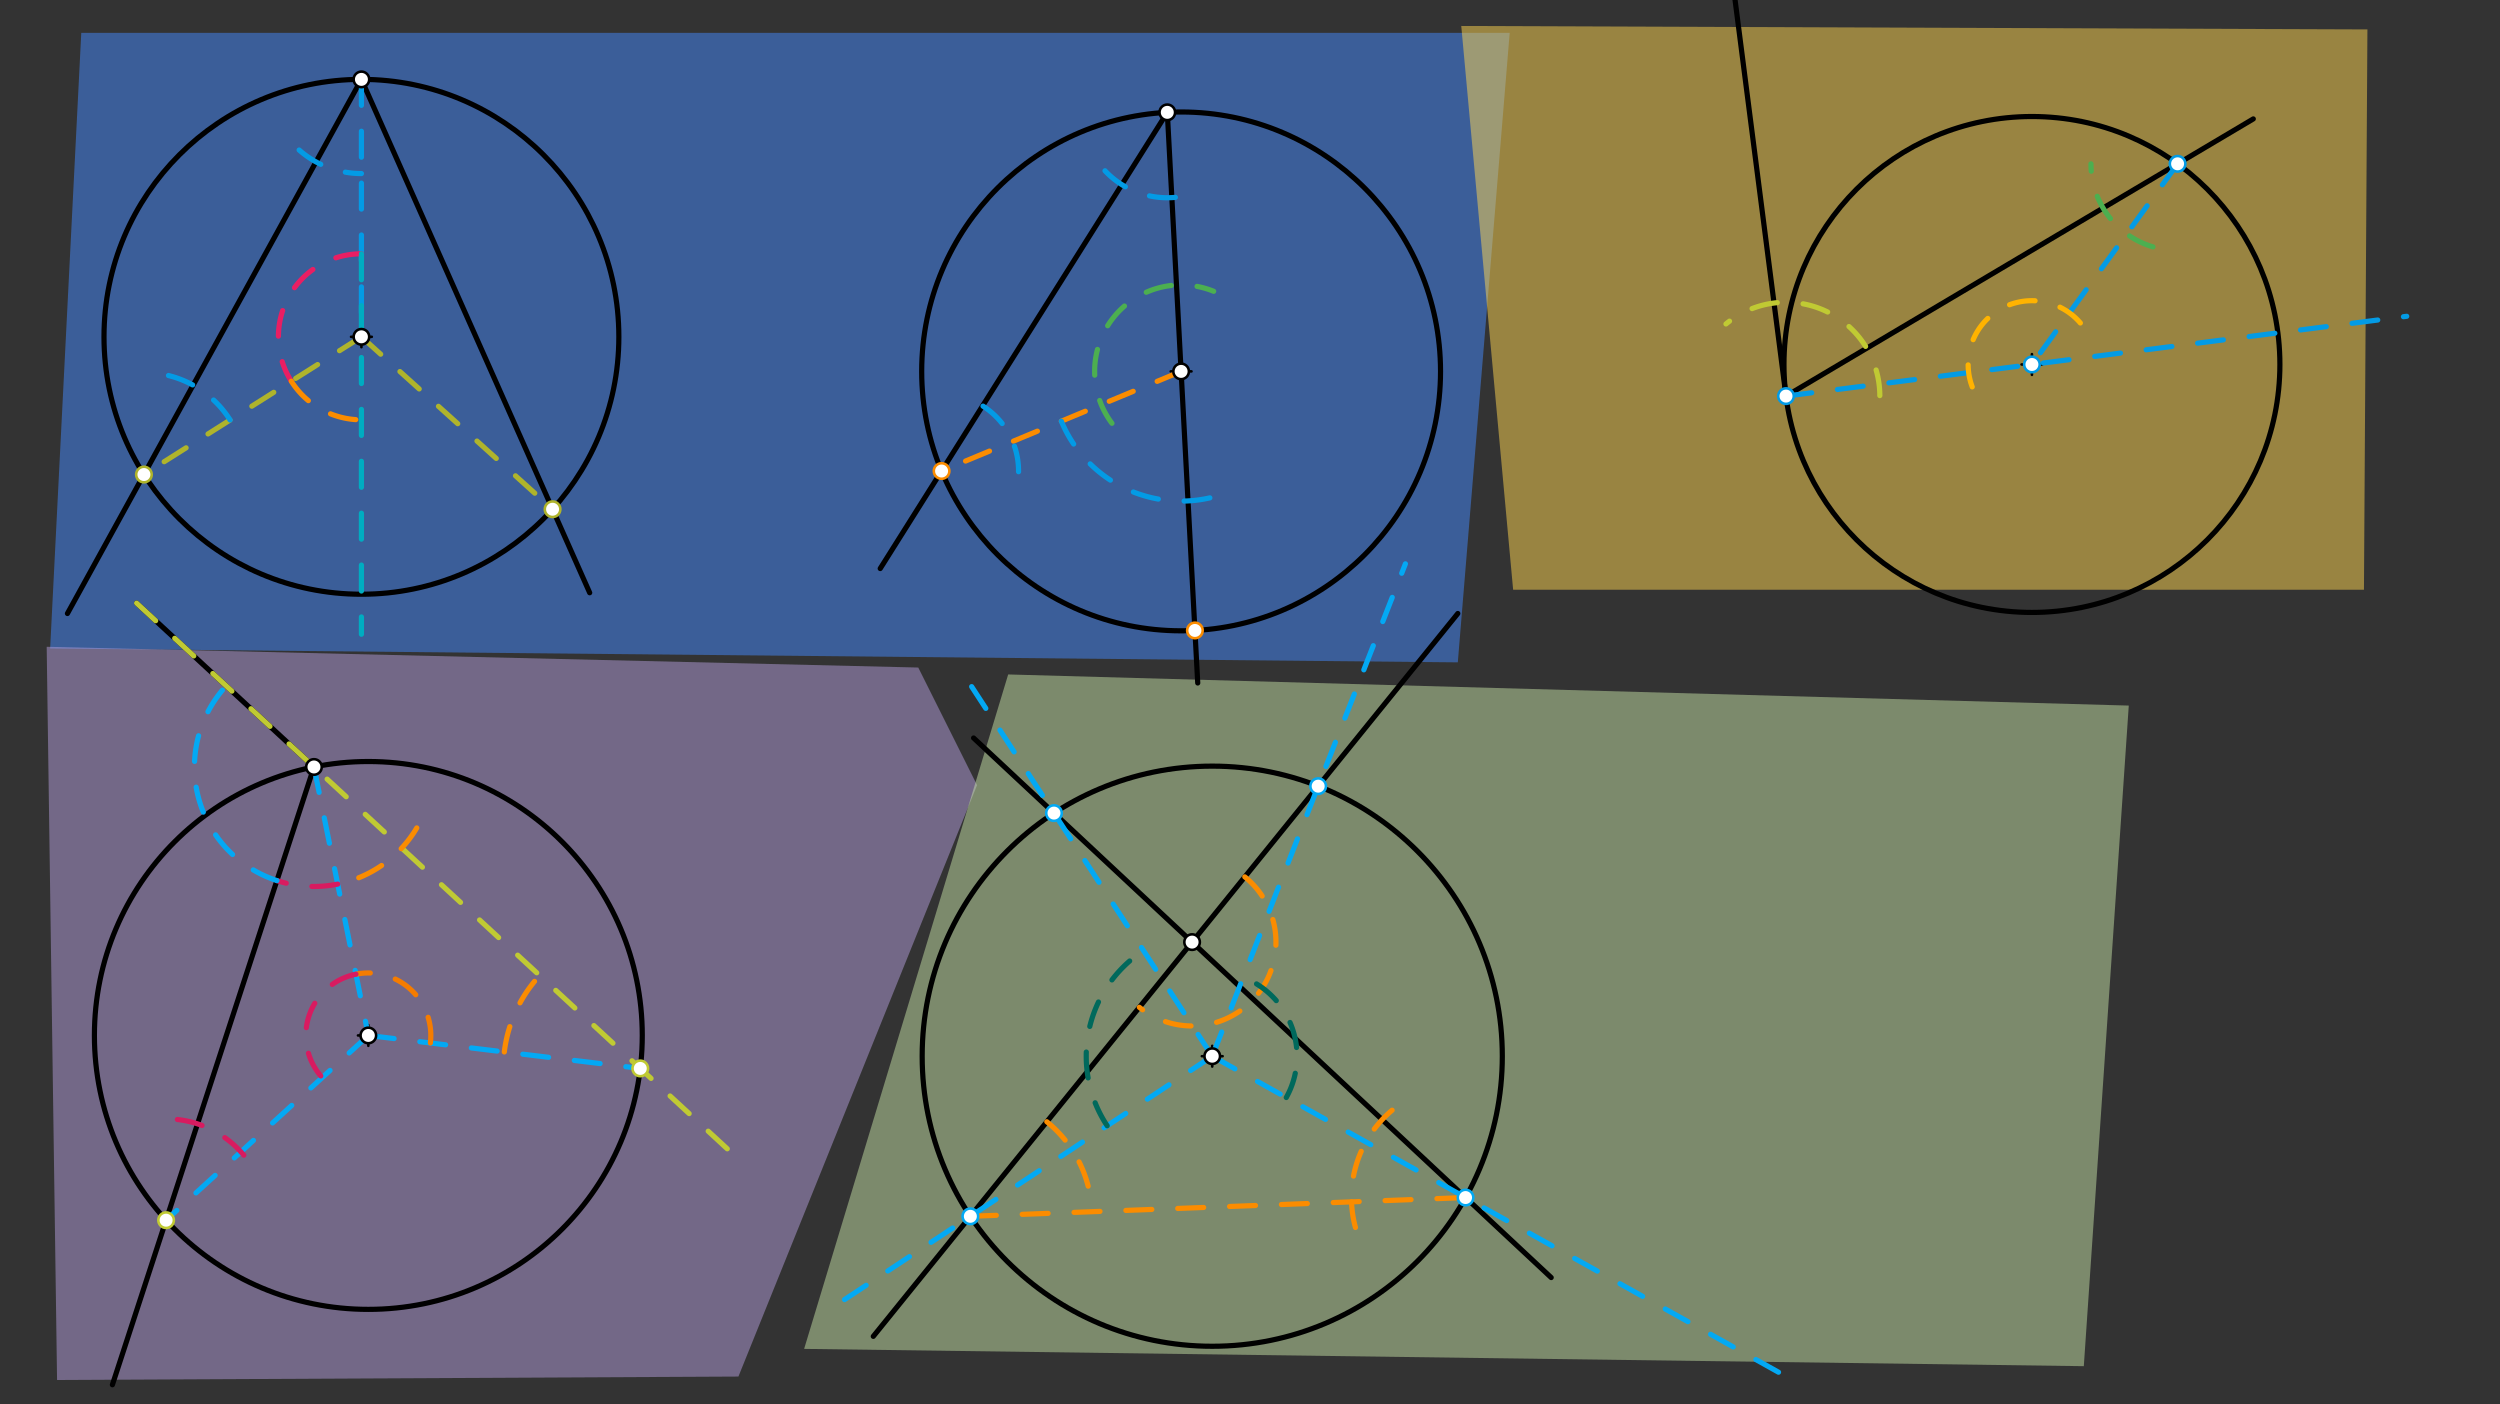
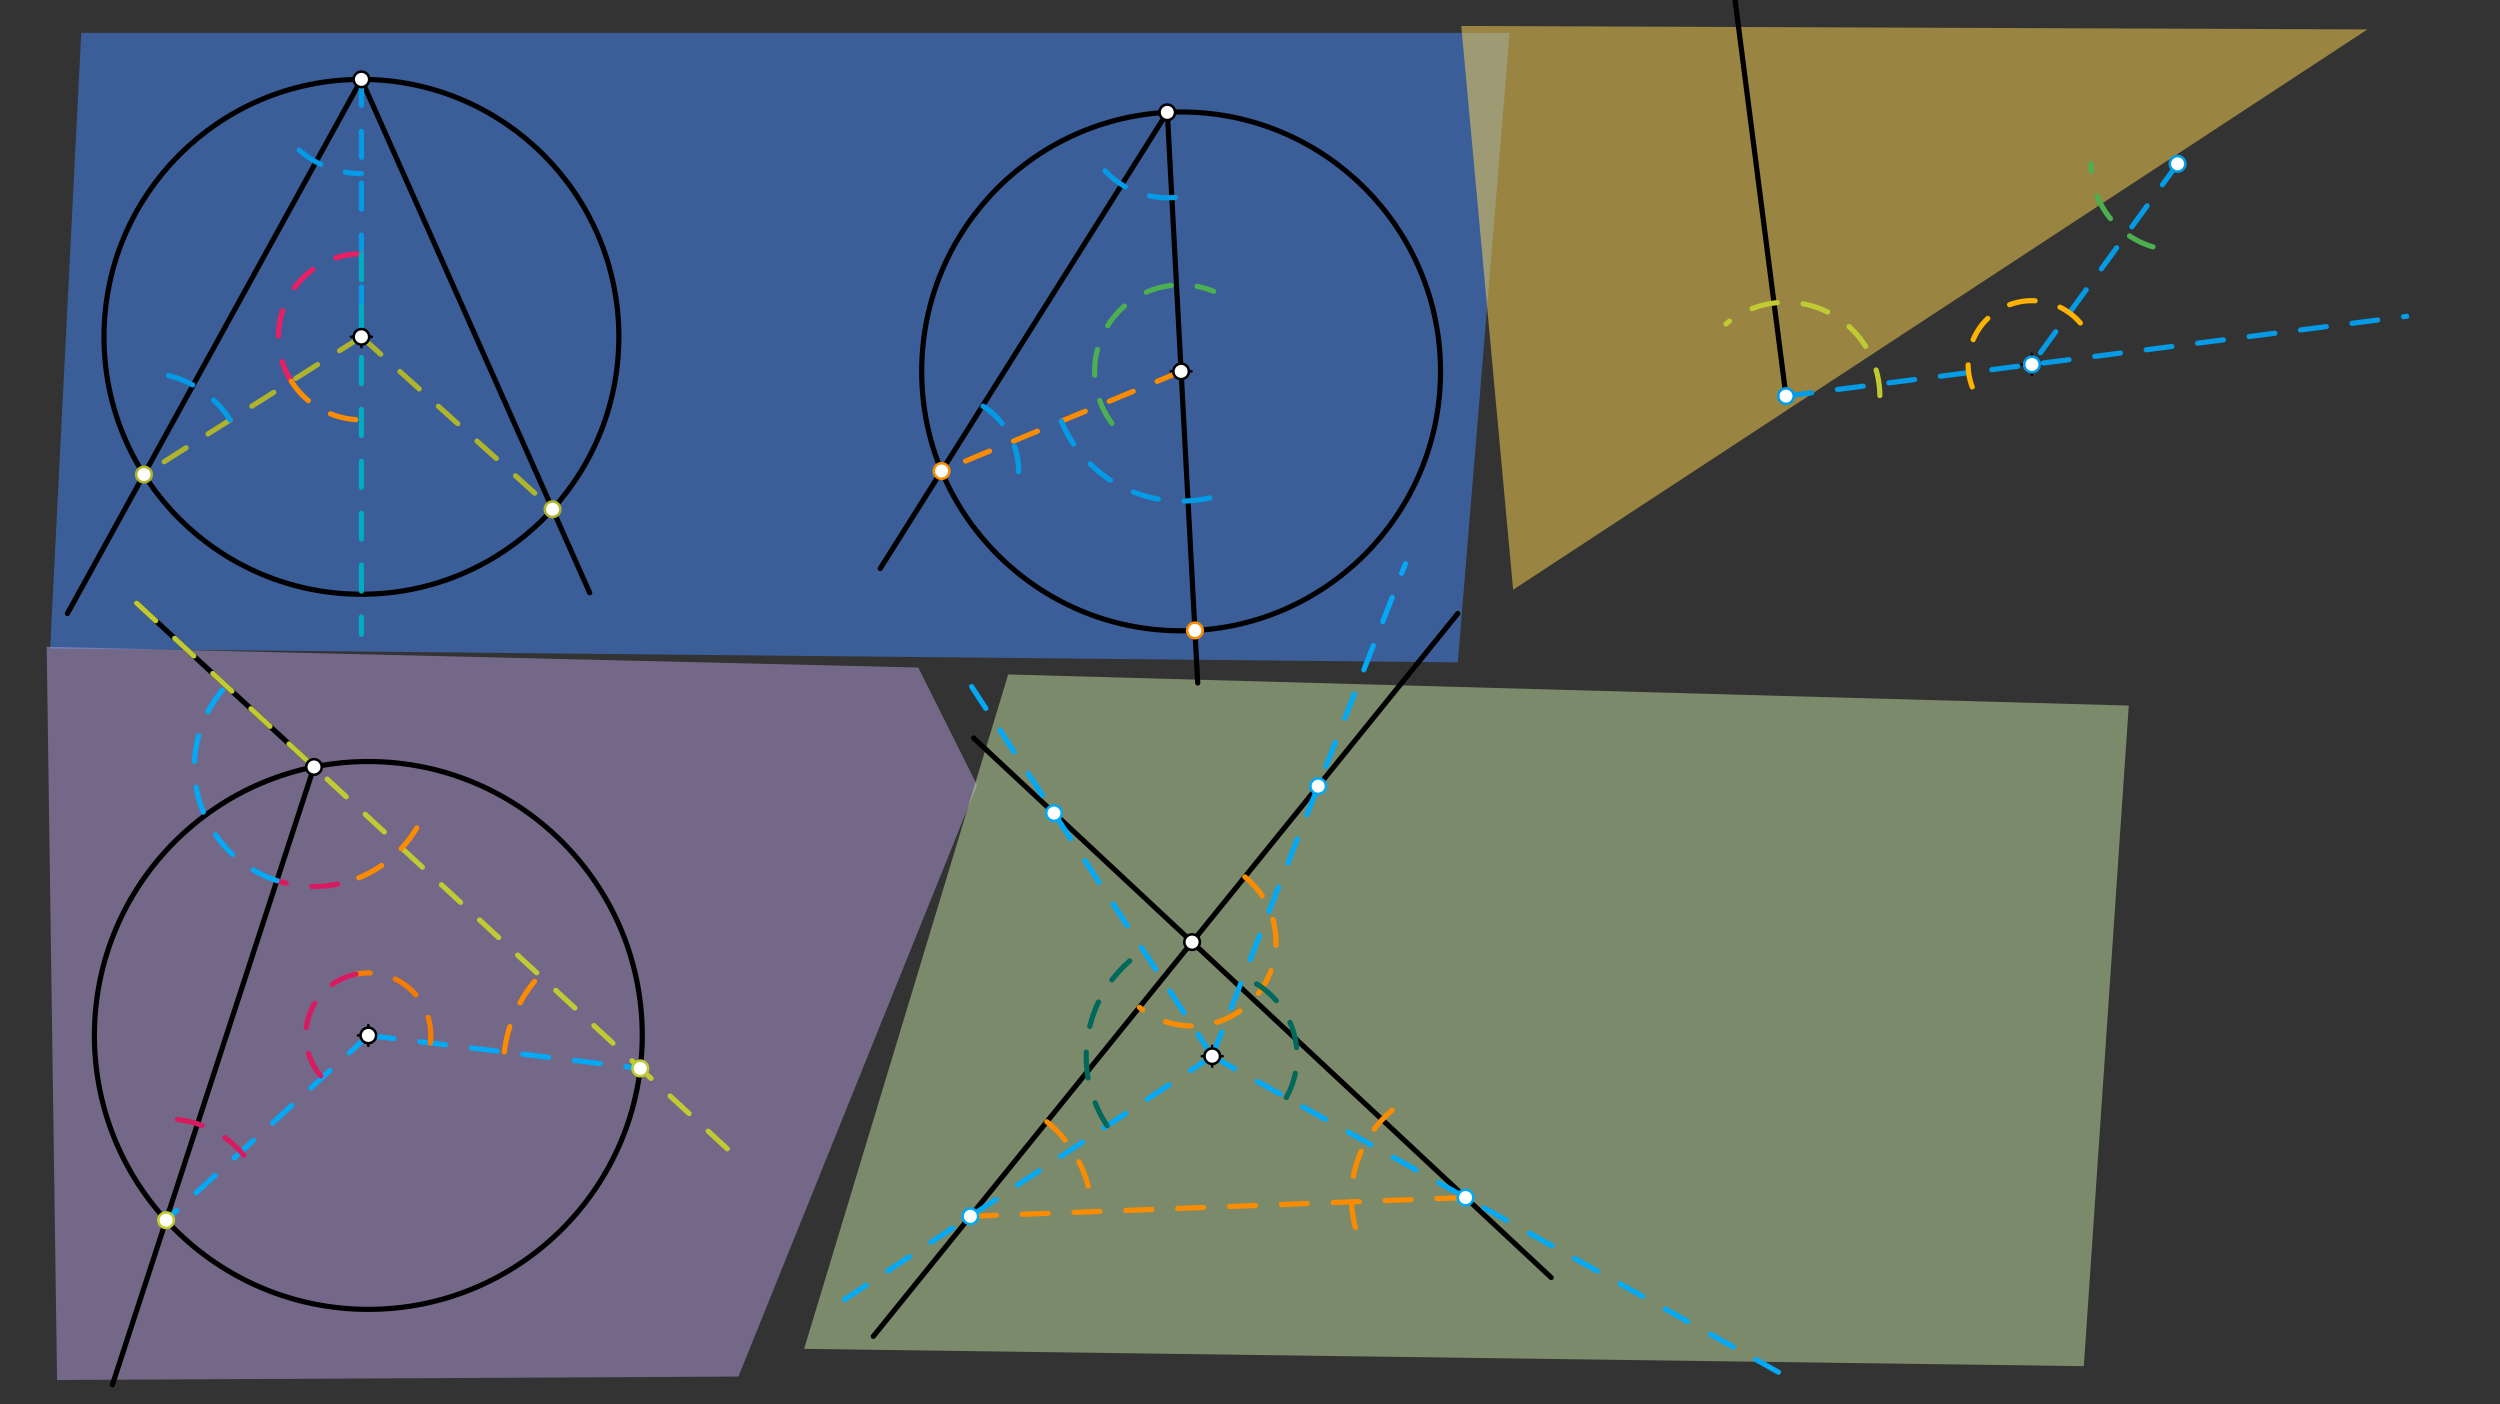
<svg xmlns="http://www.w3.org/2000/svg" class="svg--816" height="100%" preserveAspectRatio="xMidYMid meet" viewBox="0 0 963.78 541.417" width="100%">
  <rect x="0" y="0" width="963.78" height="541.417" fill="#333333" stroke="none" />
  <defs>
    <marker id="marker-arrow" markerHeight="16" markerUnits="userSpaceOnUse" markerWidth="24" orient="auto-start-reverse" refX="24" refY="4" viewBox="0 0 24 8">
      <path d="M 0 0 L 24 4 L 0 8 z" stroke="inherit" />
    </marker>
  </defs>
  <g class="aux-layer--949" />
  <g class="main-layer--75a">
    <g class="element--733">
      <g fill="#448aff" opacity="0.5">
        <path d="M 19.333 250.01 L 562 255.344 L 582 12.677 L 31.333 12.677 L 19.333 250.01 Z" stroke="none" />
      </g>
    </g>
    <g class="element--733">
      <g fill="#FFD54F" opacity="0.5">
-         <path d="M 583.333 227.344 L 911.333 227.344 L 912.667 11.344 L 563.333 10.01 L 583.333 227.344 Z" stroke="none" />
+         <path d="M 583.333 227.344 L 912.667 11.344 L 563.333 10.01 L 583.333 227.344 Z" stroke="none" />
      </g>
    </g>
    <g class="element--733">
      <g fill="#B39DDB" opacity="0.5">
        <path d="M 18 249.344 L 354 257.344 L 376.667 302.677 L 284.667 530.677 L 22 532.01 L 18 249.344 Z" stroke="none" />
      </g>
    </g>
    <g class="element--733">
      <g fill="#C5E1A5" opacity="0.5">
        <path d="M 310 520.01 L 803.333 526.677 L 820.667 272.01 L 388.667 260.01 L 310 520.01 Z" stroke="none" />
      </g>
    </g>
    <g class="element--733">
      <g class="center--a87">
        <line x1="135.333" y1="129.844" x2="143.333" y2="129.844" stroke="#000000" stroke-width="1" stroke-linecap="round" />
        <line x1="139.333" y1="125.844" x2="139.333" y2="133.844" stroke="#000000" stroke-width="1" stroke-linecap="round" />
        <circle class="hit--87b" cx="139.333" cy="129.844" r="4" stroke="none" fill="transparent" />
      </g>
      <circle cx="139.333" cy="129.844" fill="none" r="99.242" stroke="#000000" stroke-dasharray="none" stroke-width="2" />
    </g>
    <g class="element--733">
      <g class="center--a87">
        <line x1="451.333" y1="143.177" x2="459.333" y2="143.177" stroke="#000000" stroke-width="1" stroke-linecap="round" />
        <line x1="455.333" y1="139.177" x2="455.333" y2="147.177" stroke="#000000" stroke-width="1" stroke-linecap="round" />
        <circle class="hit--87b" cx="455.333" cy="143.177" r="4" stroke="none" fill="transparent" />
      </g>
      <circle cx="455.333" cy="143.177" fill="none" r="100.009" stroke="#000000" stroke-dasharray="none" stroke-width="2" />
    </g>
    <g class="element--733">
      <g class="center--a87">
        <line x1="779.333" y1="140.51" x2="787.333" y2="140.51" stroke="#000000" stroke-width="1" stroke-linecap="round" />
        <line x1="783.333" y1="136.51" x2="783.333" y2="144.51" stroke="#000000" stroke-width="1" stroke-linecap="round" />
-         <circle class="hit--87b" cx="783.333" cy="140.51" r="4" stroke="none" fill="transparent" />
-       </g>
-       <circle cx="783.333" cy="140.51" fill="none" r="95.592" stroke="#000000" stroke-dasharray="none" stroke-width="2" />
+       </g>
    </g>
    <g class="element--733">
      <g class="center--a87">
        <line x1="463.333" y1="407.177" x2="471.333" y2="407.177" stroke="#000000" stroke-width="1" stroke-linecap="round" />
        <line x1="467.333" y1="403.177" x2="467.333" y2="411.177" stroke="#000000" stroke-width="1" stroke-linecap="round" />
        <circle class="hit--87b" cx="467.333" cy="407.177" r="4" stroke="none" fill="transparent" />
      </g>
-       <circle cx="467.333" cy="407.177" fill="none" r="111.825" stroke="#000000" stroke-dasharray="none" stroke-width="2" />
    </g>
    <g class="element--733">
      <line stroke="#000000" stroke-dasharray="none" stroke-linecap="round" stroke-width="2" x1="139.333" x2="26" y1="30.602" y2="236.51" />
    </g>
    <g class="element--733">
      <line stroke="#000000" stroke-dasharray="none" stroke-linecap="round" stroke-width="2" x1="139.333" x2="227.333" y1="30.602" y2="228.51" />
    </g>
    <g class="element--733">
      <line stroke="#000000" stroke-dasharray="none" stroke-linecap="round" stroke-width="2" x1="450.007" x2="461.74" y1="43.31" y2="263.298" />
    </g>
    <g class="element--733">
      <line stroke="#000000" stroke-dasharray="none" stroke-linecap="round" stroke-width="2" x1="450.007" x2="339.333" y1="43.31" y2="219.177" />
    </g>
    <g class="element--733">
-       <line stroke="#000000" stroke-dasharray="none" stroke-linecap="round" stroke-width="2" x1="868.667" x2="688.711" y1="45.844" y2="152.589" />
-     </g>
+       </g>
    <g class="element--733">
      <line stroke="#000000" stroke-dasharray="none" stroke-linecap="round" stroke-width="2" x1="688.522" x2="668.678" y1="152.7" y2="-1.643" />
    </g>
    <g class="element--733">
      <g class="center--a87">
        <line x1="138" y1="399.177" x2="146" y2="399.177" stroke="#000000" stroke-width="1" stroke-linecap="round" />
        <line x1="142" y1="395.177" x2="142" y2="403.177" stroke="#000000" stroke-width="1" stroke-linecap="round" />
        <circle class="hit--87b" cx="142" cy="399.177" r="4" stroke="none" fill="transparent" />
      </g>
      <circle cx="142" cy="399.177" fill="none" r="105.603" stroke="#000000" stroke-dasharray="none" stroke-width="2" />
    </g>
    <g class="element--733">
      <line stroke="#000000" stroke-dasharray="none" stroke-linecap="round" stroke-width="2" x1="121.038" x2="43.333" y1="295.675" y2="533.844" />
    </g>
    <g class="element--733">
      <line stroke="#000000" stroke-dasharray="none" stroke-linecap="round" stroke-width="2" x1="121.038" x2="52.667" y1="295.675" y2="232.51" />
    </g>
    <g class="element--733">
      <line stroke="#000000" stroke-dasharray="none" stroke-linecap="round" stroke-width="2" x1="375.333" x2="598" y1="284.51" y2="492.51" />
    </g>
    <g class="element--733">
      <line stroke="#000000" stroke-dasharray="none" stroke-linecap="round" stroke-width="2" x1="336.667" x2="562" y1="515.177" y2="236.51" />
    </g>
    <g class="element--733">
      <line stroke="#AFB42B" stroke-dasharray="10" stroke-linecap="round" stroke-width="2" x1="139.333" x2="55.488" y1="129.844" y2="182.936" />
    </g>
    <g class="element--733">
      <line stroke="#AFB42B" stroke-dasharray="10" stroke-linecap="round" stroke-width="2" x1="139.333" x2="213.02" y1="129.844" y2="196.32" />
    </g>
    <g class="element--733">
      <line stroke="#039BE5" stroke-dasharray="10" stroke-linecap="round" stroke-width="2" x1="139.333" x2="139.333" y1="30.602" y2="129.844" />
    </g>
    <g class="element--733">
      <path d="M 88.704 161.903 A 39.316 39.316 0 0 0 56.281 143.628" fill="none" stroke="#039BE5" stroke-dasharray="10" stroke-linecap="round" stroke-width="2" />
    </g>
    <g class="element--733">
      <path d="M 115.333 57.844 A 36.306 36.306 0 0 0 139.333 66.908" fill="none" stroke="#039BE5" stroke-dasharray="10" stroke-linecap="round" stroke-width="2" />
    </g>
    <g class="element--733">
      <path d="M 139.333 97.844 A 32 32 0 0 0 112.298 146.963" fill="none" stroke="#E91E63" stroke-dasharray="10" stroke-linecap="round" stroke-width="2" />
    </g>
    <g class="element--733">
      <line stroke="#00ACC1" stroke-dasharray="10" stroke-linecap="round" stroke-width="2" x1="139.333" x2="139.333" y1="97.844" y2="244.51" />
    </g>
    <g class="element--733">
      <path d="M 112.298 146.963 A 32 32 0 0 0 139.333 161.844" fill="none" stroke="#FB8C00" stroke-dasharray="10" stroke-linecap="round" stroke-width="2" />
    </g>
    <g class="element--733">
      <line stroke="#FB8C00" stroke-dasharray="10" stroke-linecap="round" stroke-width="2" x1="455.333" x2="362.992" y1="143.177" y2="181.582" />
    </g>
    <g class="element--733">
      <path d="M 428.667 163.177 A 33.333 33.333 0 0 1 467.879 112.295" fill="none" stroke="#4CAF50" stroke-dasharray="10" stroke-linecap="round" stroke-width="2" />
    </g>
    <g class="element--733">
      <path d="M 426 65.844 A 32.926 32.926 0 0 0 458.254 75.186" fill="none" stroke="#039BE5" stroke-dasharray="10" stroke-linecap="round" stroke-width="2" />
    </g>
    <g class="element--733">
      <path d="M 392.667 181.844 A 29.676 29.676 0 0 0 372.144 153.353" fill="none" stroke="#039BE5" stroke-dasharray="10" stroke-linecap="round" stroke-width="2" />
    </g>
    <g class="element--733">
      <path d="M 409.163 162.379 A 50.004 50.004 0 0 0 471.146 190.615" fill="none" stroke="#039BE5" stroke-dasharray="10" stroke-linecap="round" stroke-width="2" />
    </g>
    <g class="element--733">
      <line stroke="#039BE5" stroke-dasharray="10" stroke-linecap="round" stroke-width="2" x1="839.488" x2="783.333" y1="63.152" y2="140.51" />
    </g>
    <g class="element--733">
      <line stroke="#039BE5" stroke-dasharray="10" stroke-linecap="round" stroke-width="2" x1="688.522" x2="927.821" y1="152.7" y2="121.933" />
    </g>
    <g class="element--733">
      <path d="M 802 124.51 A 24.585 24.585 0 0 0 760.313 149.143" fill="none" stroke="#FFB300" stroke-dasharray="10" stroke-linecap="round" stroke-width="2" />
    </g>
    <g class="element--733">
      <path d="M 830 95.177 A 33.402 33.402 0 0 1 806.087 63.17" fill="none" stroke="#4CAF50" stroke-dasharray="10" stroke-linecap="round" stroke-width="2" />
    </g>
    <g class="element--733">
      <path d="M 724.698 152.503 A 36.177 36.177 0 0 0 665.389 124.886" fill="none" stroke="#C0CA33" stroke-dasharray="10" stroke-linecap="round" stroke-width="2" />
    </g>
    <g class="element--733">
      <line stroke="#C0CA33" stroke-dasharray="10" stroke-linecap="round" stroke-width="2" x1="52.667" x2="284.058" y1="232.51" y2="446.283" />
    </g>
    <g class="element--733">
-       <line stroke="#03A9F4" stroke-dasharray="10" stroke-linecap="round" stroke-width="2" x1="121.038" x2="142" y1="295.675" y2="399.177" />
-     </g>
+       </g>
    <g class="element--733">
      <line stroke="#03A9F4" stroke-dasharray="10" stroke-linecap="round" stroke-width="2" x1="142" x2="246.835" y1="399.177" y2="411.894" />
    </g>
    <g class="element--733">
      <line stroke="#03A9F4" stroke-dasharray="10" stroke-linecap="round" stroke-width="2" x1="142" x2="64.032" y1="399.177" y2="470.402" />
    </g>
    <g class="element--733">
      <path d="M 160.667 319.177 A 46.074 46.074 0 0 1 130.183 340.832" fill="none" stroke="#FB8C00" stroke-dasharray="10" stroke-linecap="round" stroke-width="2" />
    </g>
    <g class="element--733">
      <path d="M 194.417 405.536 A 52.802 52.802 0 0 1 211.481 372.675" fill="none" stroke="#FB8C00" stroke-dasharray="10" stroke-linecap="round" stroke-width="2" />
    </g>
    <g class="element--733">
      <path d="M 165.911 402.078 A 24.086 24.086 0 0 0 137.219 375.57" fill="none" stroke="#F57C00" stroke-dasharray="10" stroke-linecap="round" stroke-width="2" />
    </g>
    <g class="element--733">
      <path d="M 137.219 375.57 A 24.086 24.086 0 0 0 129.247 419.61" fill="none" stroke="#D81B60" stroke-dasharray="10" stroke-linecap="round" stroke-width="2" />
    </g>
    <g class="element--733">
      <path d="M 130.183 340.832 A 46.074 46.074 0 0 1 106.747 339.477" fill="none" stroke="#D81B60" stroke-dasharray="10" stroke-linecap="round" stroke-width="2" />
    </g>
    <g class="element--733">
      <path d="M 94 445.344 A 39.064 39.064 0 0 0 68.398 431.583" fill="none" stroke="#D81B60" stroke-dasharray="10" stroke-linecap="round" stroke-width="2" />
    </g>
    <g class="element--733">
      <path d="M 106.747 339.477 A 46.074 46.074 0 0 1 87.196 264.41" fill="none" stroke="#03A9F4" stroke-dasharray="10" stroke-linecap="round" stroke-width="2" />
    </g>
    <g class="element--733">
      <line stroke="#03A9F4" stroke-dasharray="10" stroke-linecap="round" stroke-width="2" x1="467.333" x2="322.023" y1="407.177" y2="503.364" />
    </g>
    <g class="element--733">
      <line stroke="#03A9F4" stroke-dasharray="10" stroke-linecap="round" stroke-width="2" x1="467.333" x2="689.23" y1="407.177" y2="531.002" />
    </g>
    <g class="element--733">
      <line stroke="#03A9F4" stroke-dasharray="10" stroke-linecap="round" stroke-width="2" x1="467.333" x2="370.476" y1="407.177" y2="258.393" />
    </g>
    <g class="element--733">
      <line stroke="#03A9F4" stroke-dasharray="10" stroke-linecap="round" stroke-width="2" x1="467.333" x2="541.799" y1="407.177" y2="217.367" />
    </g>
    <g class="element--733">
      <line stroke="#FB8C00" stroke-dasharray="10" stroke-linecap="round" stroke-width="2" x1="374.086" x2="564.984" y1="468.901" y2="461.669" />
    </g>
    <g class="element--733">
      <path d="M 479.893 338.051 A 32.332 32.332 0 1 1 439.234 388.333" fill="none" stroke="#FB8C00" stroke-dasharray="10" stroke-linecap="round" stroke-width="2" />
    </g>
    <g class="element--733">
      <path d="M 403.561 432.45 A 46.877 46.877 0 0 1 420.93 467.126" fill="none" stroke="#FB8C00" stroke-dasharray="10" stroke-linecap="round" stroke-width="2" />
    </g>
    <g class="element--733">
      <path d="M 536.667 428.01 A 43.985 43.985 0 0 0 523.41 476.033" fill="none" stroke="#FB8C00" stroke-dasharray="10" stroke-linecap="round" stroke-width="2" />
    </g>
    <g class="element--733">
      <path d="M 495.875 423.104 A 32.685 32.685 0 0 0 479.27 376.75" fill="none" stroke="#00695C" stroke-dasharray="10" stroke-linecap="round" stroke-width="2" />
    </g>
    <g class="element--733">
      <path d="M 426.827 433.99 A 48.576 48.576 0 0 1 440.832 366.467" fill="none" stroke="#00695C" stroke-dasharray="10" stroke-linecap="round" stroke-width="2" />
    </g>
    <g class="element--733">
      <circle cx="139.333" cy="129.844" r="3" stroke="#000000" stroke-width="1" fill="#ffffff" />}</g>
    <g class="element--733">
      <circle cx="455.333" cy="143.177" r="3" stroke="#000000" stroke-width="1" fill="#ffffff" />}</g>
    <g class="element--733">
      <circle cx="467.333" cy="407.177" r="3" stroke="#000000" stroke-width="1" fill="#ffffff" />}</g>
    <g class="element--733">
      <circle cx="139.333" cy="30.602" r="3" stroke="#000000" stroke-width="1" fill="#ffffff" />}</g>
    <g class="element--733">
      <circle cx="450.007" cy="43.31" r="3" stroke="#000000" stroke-width="1" fill="#ffffff" />}</g>
    <g class="element--733">
      <circle cx="142" cy="399.177" r="3" stroke="#000000" stroke-width="1" fill="#ffffff" />}</g>
    <g class="element--733">
      <circle cx="121.038" cy="295.675" r="3" stroke="#000000" stroke-width="1" fill="#ffffff" />}</g>
    <g class="element--733">
      <circle cx="459.563" cy="363.192" r="3" stroke="#000000" stroke-width="1" fill="#ffffff" />}</g>
    <g class="element--733">
      <circle cx="783.333" cy="140.51" r="3" stroke="#039BE5" stroke-width="1" fill="#ffffff" />}</g>
    <g class="element--733">
      <circle cx="55.488" cy="182.936" r="3" stroke="#AFB42B" stroke-width="1" fill="#ffffff" />}</g>
    <g class="element--733">
      <circle cx="213.02" cy="196.32" r="3" stroke="#AFB42B" stroke-width="1" fill="#ffffff" />}</g>
    <g class="element--733">
      <circle cx="362.992" cy="181.582" r="3" stroke="#FB8C00" stroke-width="1" fill="#ffffff" />}</g>
    <g class="element--733">
      <circle cx="460.66" cy="243.044" r="3" stroke="#FB8C00" stroke-width="1" fill="#ffffff" />}</g>
    <g class="element--733">
      <circle cx="688.522" cy="152.7" r="3" stroke="#039BE5" stroke-width="1" fill="#ffffff" />}</g>
    <g class="element--733">
      <circle cx="839.488" cy="63.152" r="3" stroke="#039BE5" stroke-width="1" fill="#ffffff" />}</g>
    <g class="element--733">
      <circle cx="246.835" cy="411.894" r="3" stroke="#C0CA33" stroke-width="1" fill="#ffffff" />}</g>
    <g class="element--733">
      <circle cx="64.032" cy="470.402" r="3" stroke="#C0CA33" stroke-width="1" fill="#ffffff" />}</g>
    <g class="element--733">
      <circle cx="406.325" cy="313.46" r="3" stroke="#03A9F4" stroke-width="1" fill="#ffffff" />}</g>
    <g class="element--733">
      <circle cx="508.174" cy="303.076" r="3" stroke="#03A9F4" stroke-width="1" fill="#ffffff" />}</g>
    <g class="element--733">
      <circle cx="564.984" cy="461.669" r="3" stroke="#03A9F4" stroke-width="1" fill="#ffffff" />}</g>
    <g class="element--733">
      <circle cx="374.086" cy="468.901" r="3" stroke="#03A9F4" stroke-width="1" fill="#ffffff" />}</g>
  </g>
  <g class="snaps-layer--ac6" />
  <g class="temp-layer--52d" />
</svg>